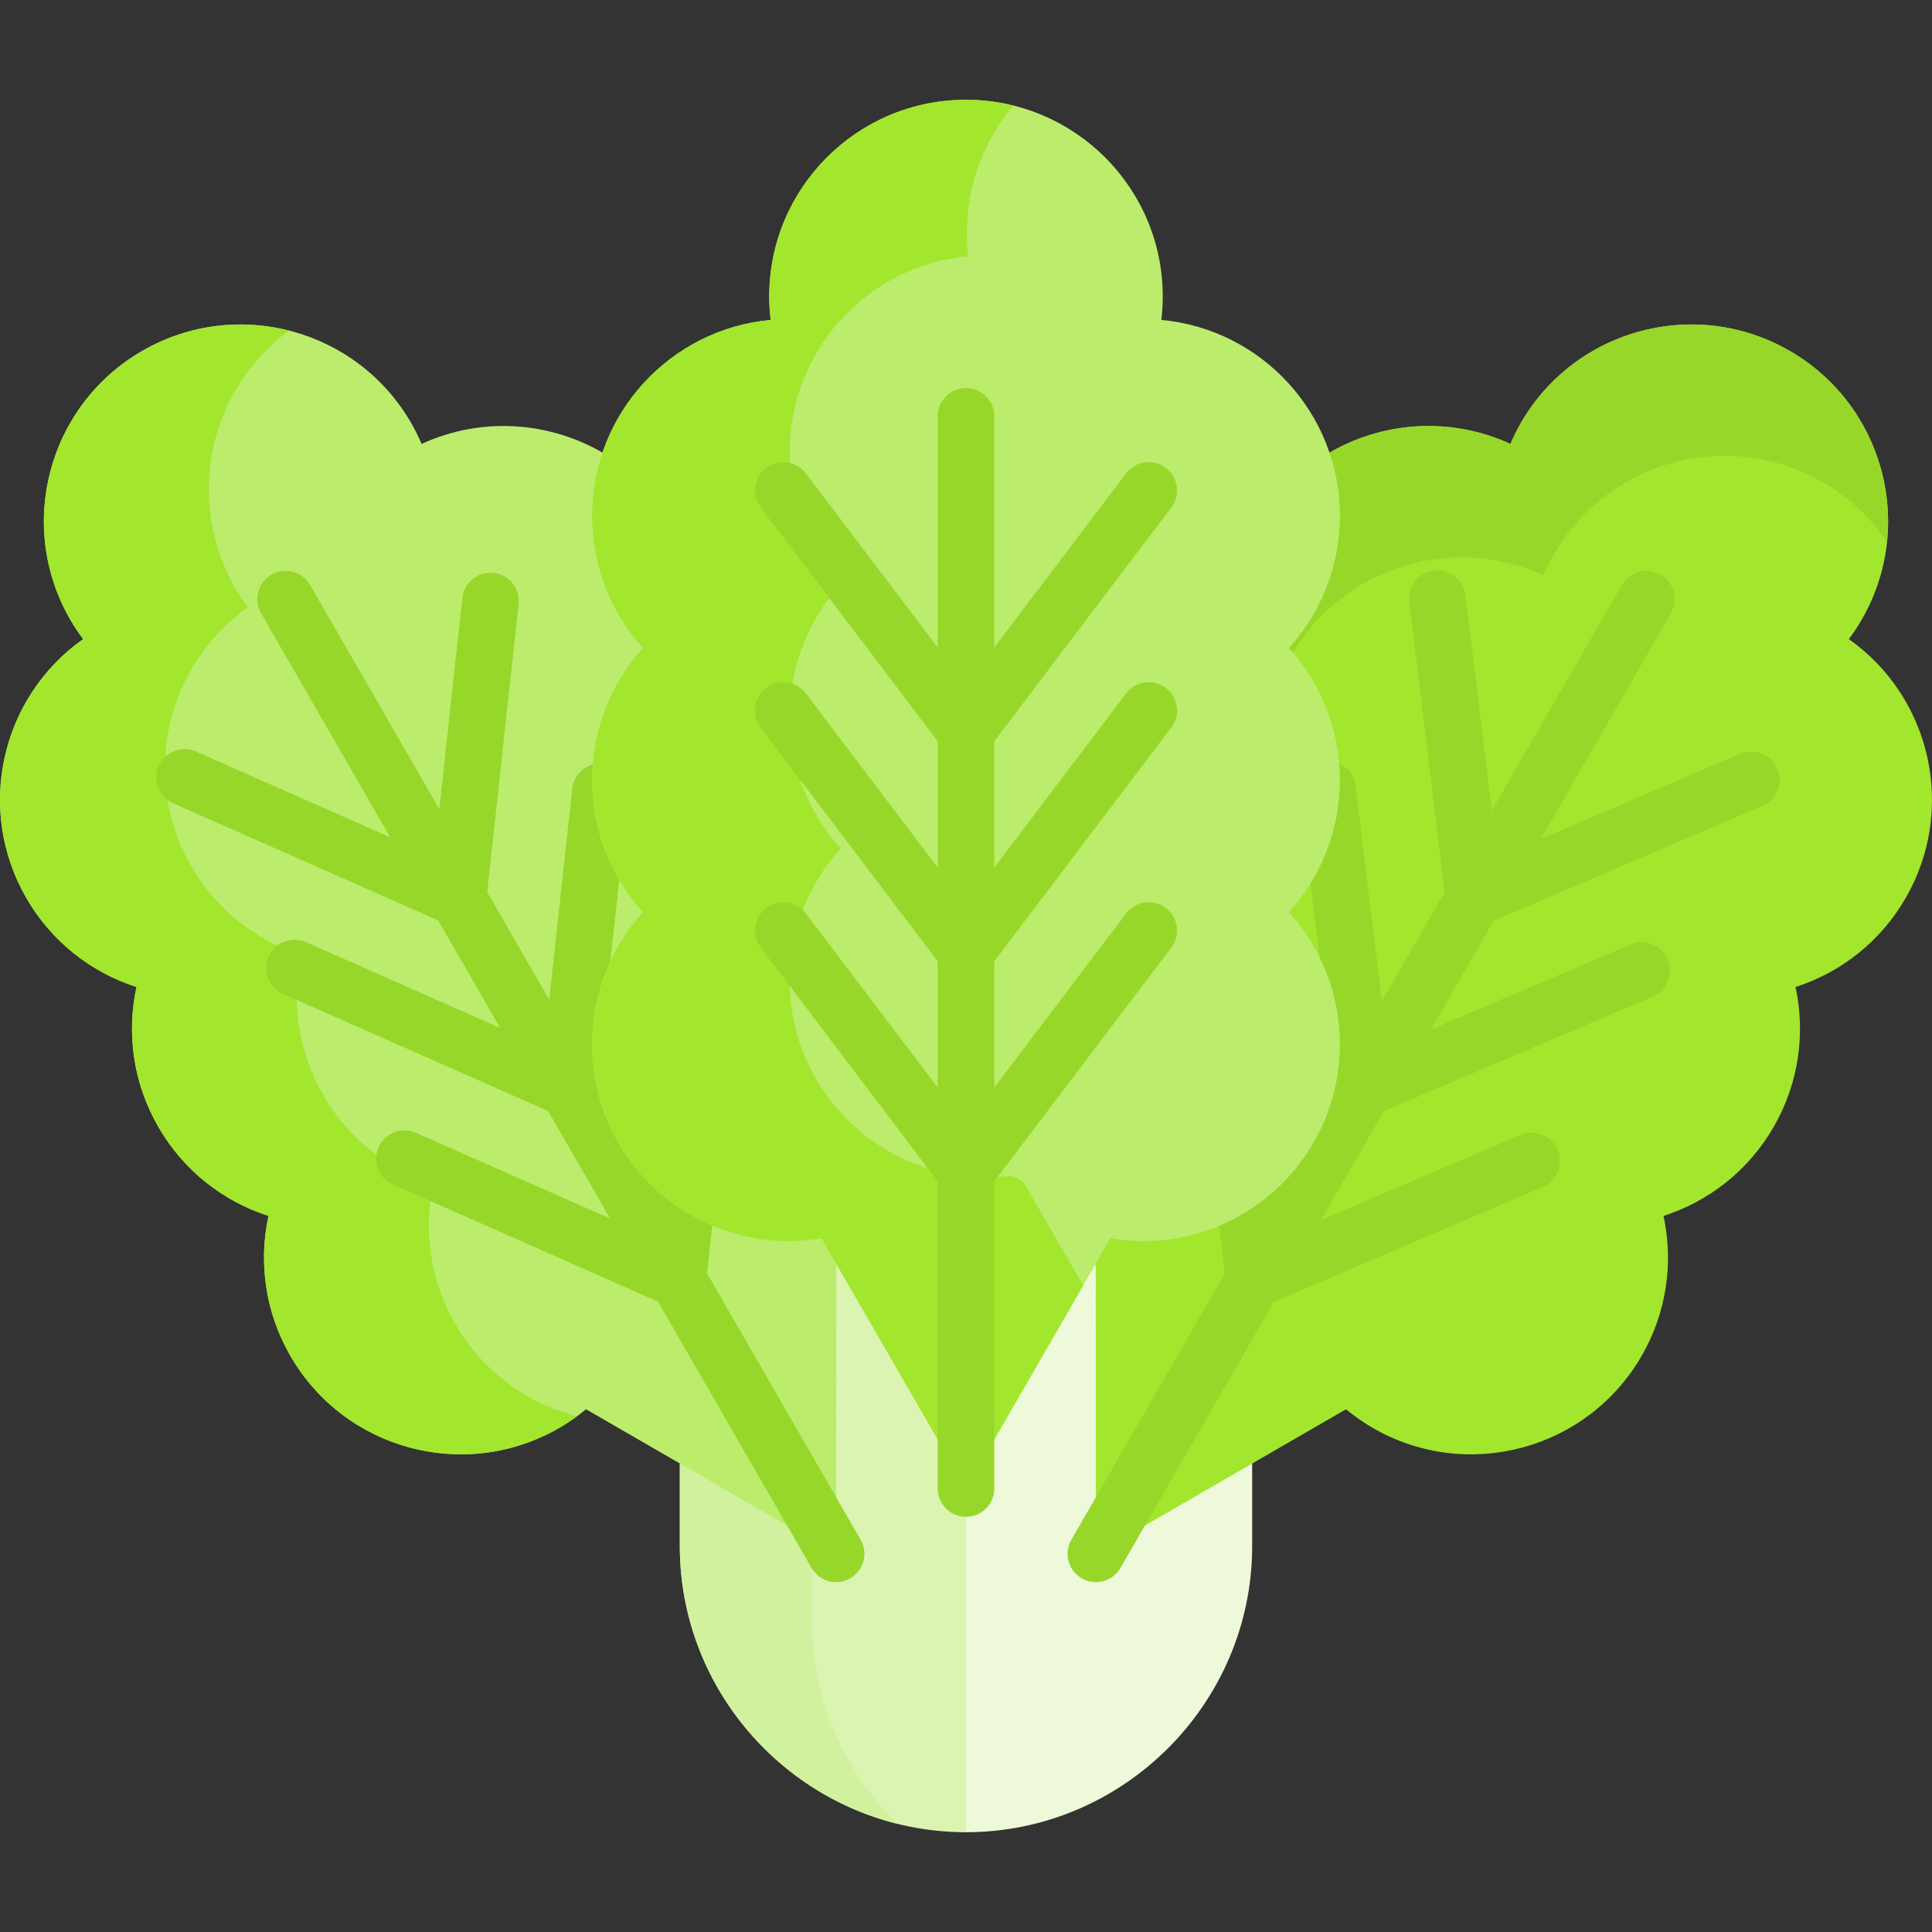
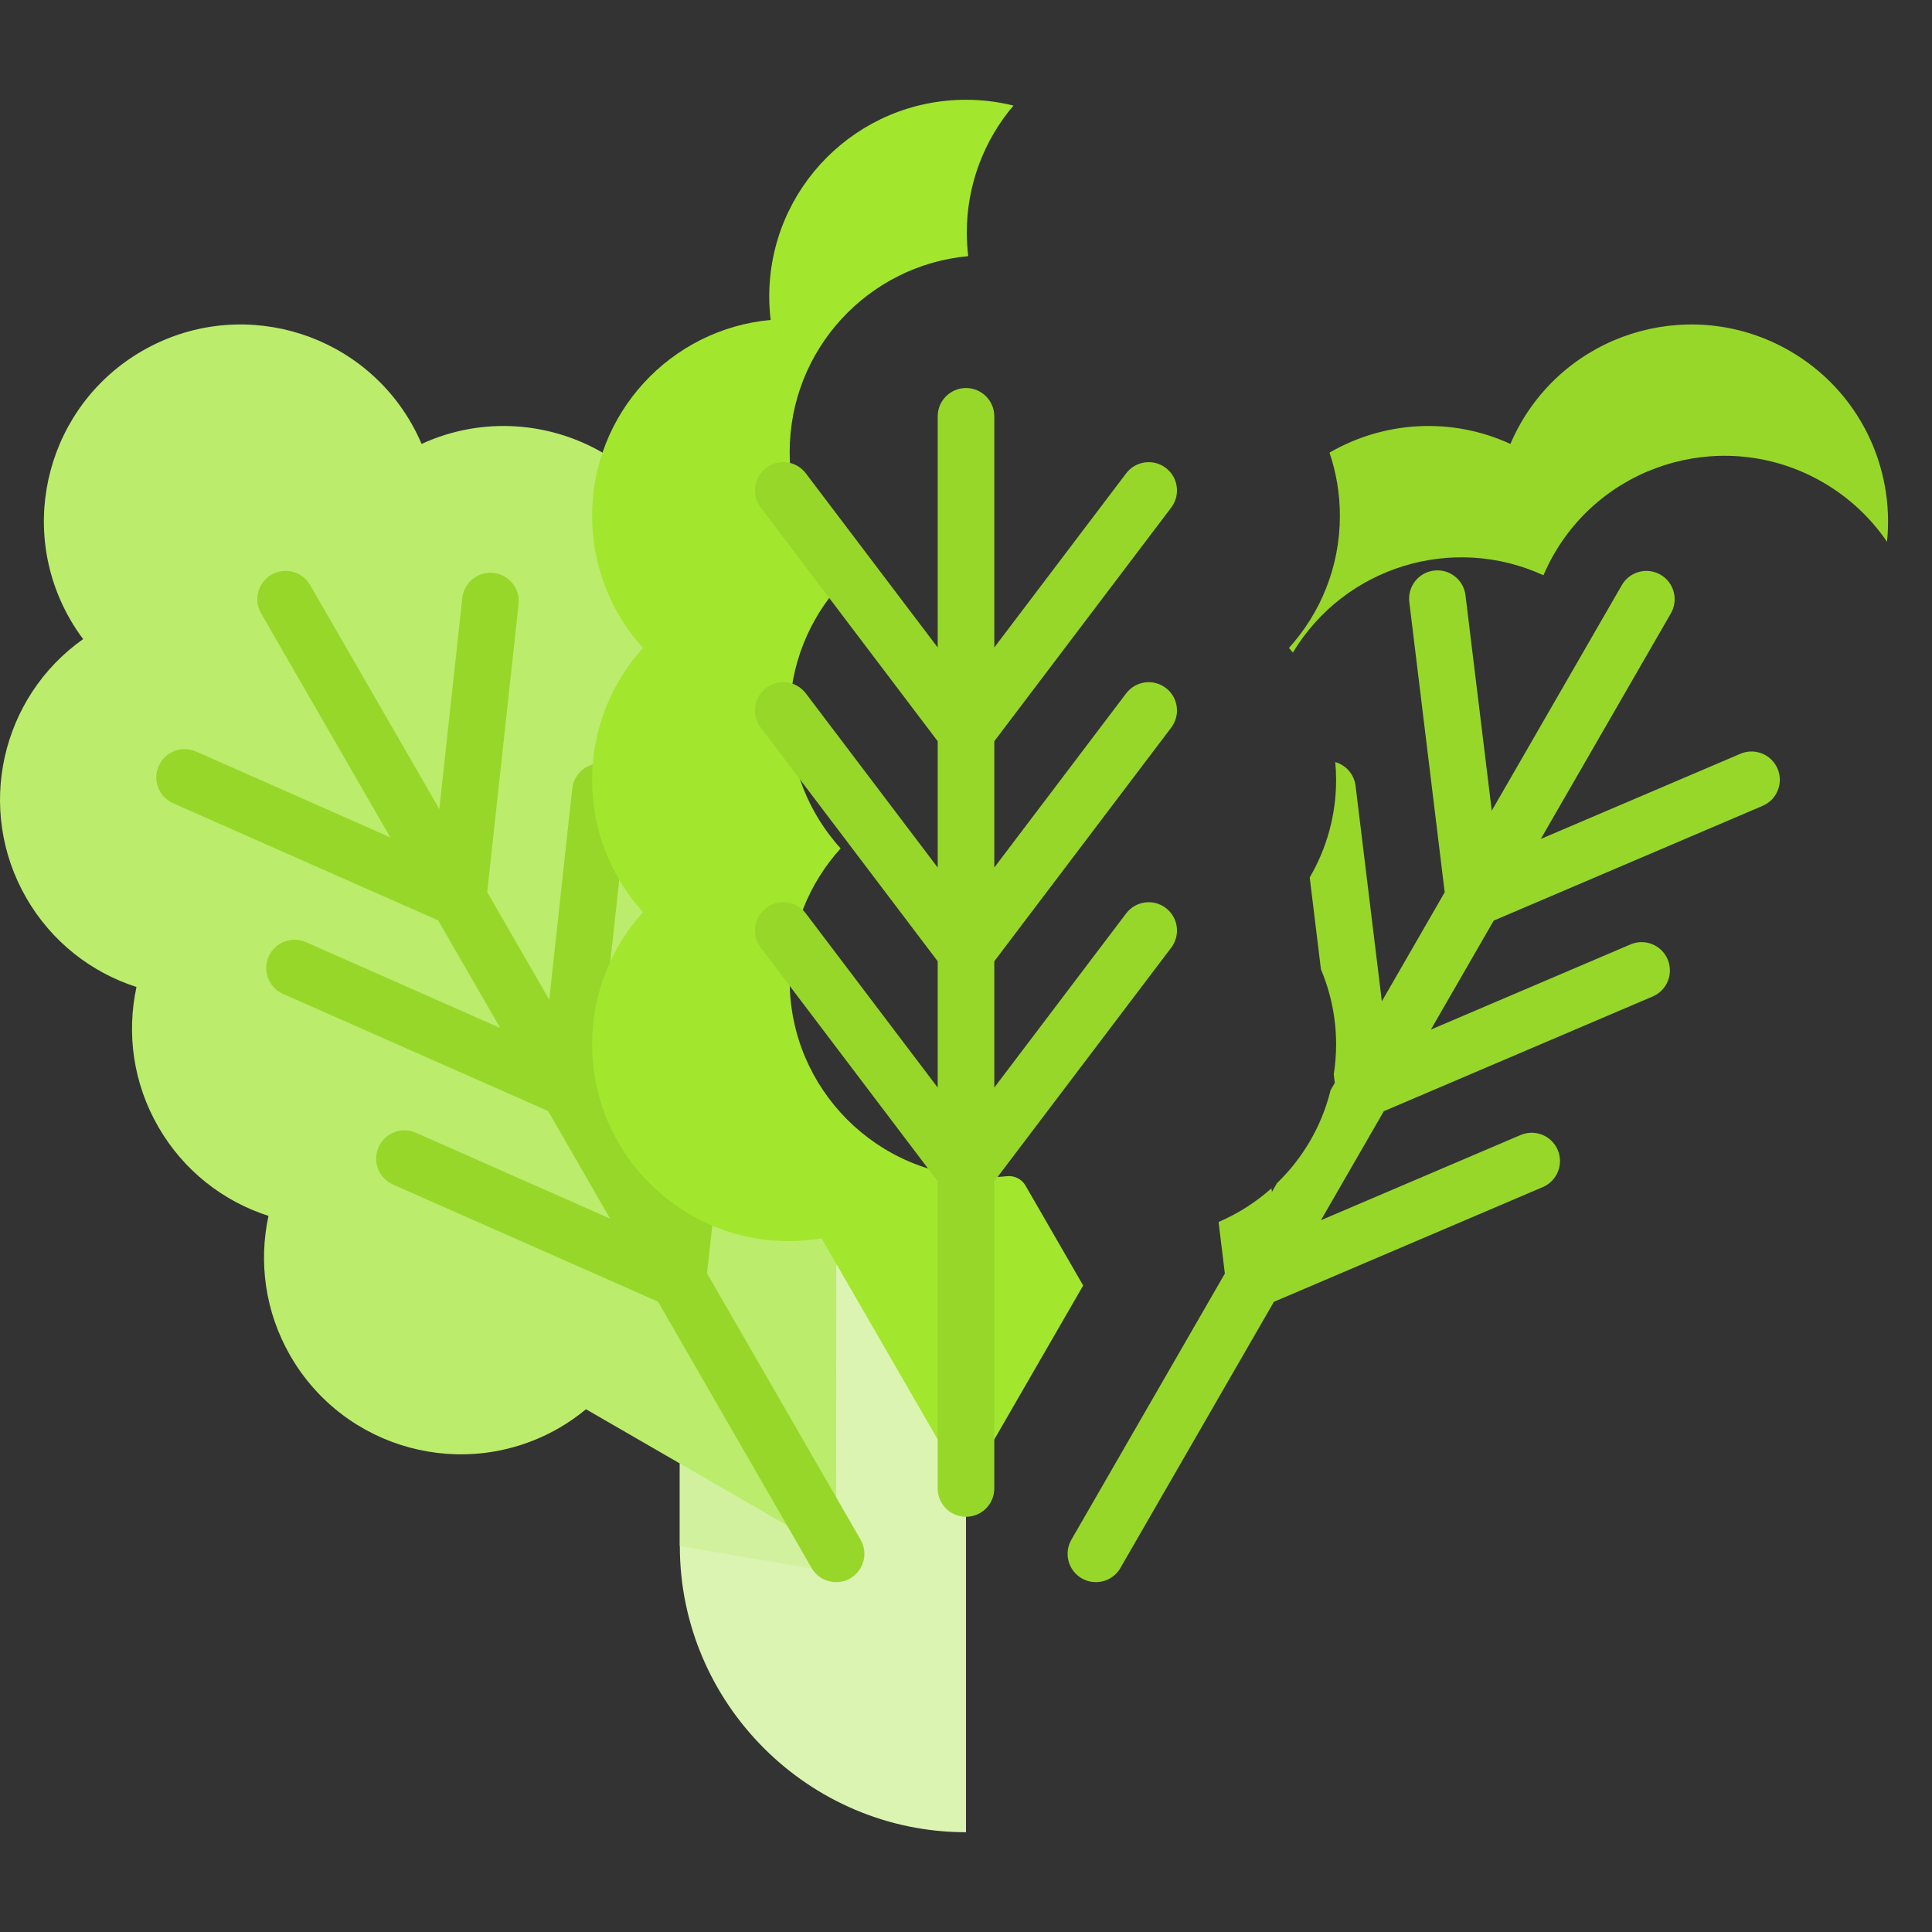
<svg xmlns="http://www.w3.org/2000/svg" id="Capa_1" enable-background="new 0 0 512 512" height="512" viewBox="0 0 512 512" width="512">
  <rect x="0" y="0" width="512" height="512" fill="#333333" stroke="none" />
  <g>
-     <path d="m291.423 410.048-.04-75.518-1.441-.542-.572.676-33.37 57.798-1-1.732v89.614l1 5.212c41.712 0 75.839-34.128 75.839-75.839v-23.032z" fill="#edf9d9" />
    <path d="m256 392.462-33.796-58.537-1.439.551-.149.746-.04 74.826-40.416-23.363v23.032c0 41.711 34.128 75.839 75.839 75.839z" fill="#dbf4b2" />
    <g>
-       <path d="m215.187 415.688c-.034-.056-.075-.105-.108-.162l-6.489-11.253-28.429-16.433v21.876c0 35.428 24.626 65.373 57.602 73.594-13.917-13.769-22.576-32.843-22.576-53.845z" fill="#d1f19e" />
+       <path d="m215.187 415.688c-.034-.056-.075-.105-.108-.162l-6.489-11.253-28.429-16.433v21.876z" fill="#d1f19e" />
    </g>
    <g>
      <g>
        <path d="m218.24 327.061-.684.114c-2.895.484-5.751.729-8.49.729-28.203 0-51.148-22.945-51.148-51.148 0-12.725 4.704-24.921 13.245-34.342l.609-.672-.609-.672c-8.541-9.421-13.245-21.618-13.245-34.342s4.704-24.921 13.245-34.342l.609-.672-.609-.672c-8.541-9.421-13.245-21.617-13.245-34.342 0-5.677.916-11.137 2.603-16.242-14.432-8.736-32.703-10.217-48.796-2.811-.807-1.88-1.718-3.737-2.765-5.553-14.386-24.948-46.275-33.511-71.225-19.124s-33.512 46.276-19.125 71.226c1.047 1.816 2.197 3.534 3.421 5.175-21.765 15.368-28.624 45.072-15.052 68.609 6.732 11.675 17.297 19.76 29.19 23.586-2.646 12.209-.94 25.403 5.792 37.078s17.297 19.76 29.19 23.586c-2.646 12.209-.94 25.403 5.792 37.078 14.387 24.95 46.276 33.512 71.226 19.125 2.557-1.474 4.921-3.151 7.126-4.967l66.281 38.314.041-76.558c.364-.136.726-.286 1.089-.43z" fill="#bbec6c" />
        <g>
          <g>
-             <path d="m120.619 350.844c-6.732-11.675-8.438-24.869-5.792-37.078-11.892-3.826-22.457-11.911-29.19-23.586-6.732-11.675-8.438-24.869-5.792-37.078-11.892-3.826-22.457-11.911-29.19-23.586-13.572-23.536-6.714-53.24 15.051-68.609-1.223-1.64-2.374-3.359-3.421-5.175-13.427-23.284-6.86-52.607 14.355-68.112-12.71-3.236-26.644-1.72-38.905 5.35-24.95 14.387-33.512 46.276-19.125 71.226 1.047 1.816 2.197 3.534 3.421 5.175-21.765 15.368-28.624 45.072-15.052 68.609 6.732 11.675 17.297 19.76 29.19 23.586-2.646 12.209-.94 25.403 5.792 37.078s17.297 19.76 29.19 23.586c-2.646 12.209-.94 25.403 5.792 37.078 14.387 24.95 46.276 33.513 71.226 19.125 1.661-.958 3.234-2.009 4.742-3.12-13.145-3.353-24.98-11.789-32.292-24.469z" fill="#a2e62e" />
-           </g>
+             </g>
        </g>
        <path d="m187.375 337.457 1.495-13.717c-5.2-2.244-9.959-5.323-14.1-9.073l-.085.782-1.097-1.903c-6.843-6.602-11.854-15.083-14.191-24.61l-1.151-1.996.263-2.415c-.388-2.534-.589-5.128-.589-7.769 0-6.39 1.188-12.646 3.45-18.484l2.921-26.81c-4.154-7.511-6.371-15.998-6.371-24.734 0-1.458.069-2.909.192-4.35-3.342.448-6.079 3.111-6.461 6.612l-6.096 55.941-16.44-28.509 8.317-76.324c.449-4.118-2.526-7.82-6.644-8.269-4.116-.441-7.819 2.526-8.269 6.644l-6.096 55.941-34.232-59.364c-2.069-3.589-6.656-4.82-10.244-2.75-3.588 2.069-4.82 6.655-2.75 10.244l34.232 59.364-51.47-22.746c-3.789-1.675-8.217.039-9.892 3.828-1.674 3.789.04 8.217 3.828 9.892l70.225 31.034 16.439 28.509-51.47-22.746c-3.79-1.675-8.218.039-9.892 3.828s.04 8.217 3.828 9.892l70.224 31.034 16.439 28.509-51.47-22.746c-3.788-1.674-8.217.04-9.892 3.828-1.674 3.789.04 8.217 3.828 9.892l70.224 31.034 40.698 70.578c1.389 2.408 3.911 3.755 6.504 3.755 1.271 0 2.56-.324 3.74-1.004 3.588-2.069 4.82-6.655 2.75-10.244z" fill="#97d729" />
      </g>
      <g>
-         <path d="m489.969 169.371c1.223-1.64 2.374-3.359 3.421-5.175 14.387-24.95 5.824-56.839-19.125-71.226-24.95-14.387-56.839-5.824-71.226 19.125-1.047 1.816-1.958 3.672-2.765 5.553-16.093-7.406-34.364-5.925-48.796 2.811 1.687 5.105 2.603 10.564 2.603 16.242 0 12.725-4.704 24.921-13.245 34.342l-.609.672.609.672c8.541 9.421 13.245 21.617 13.245 34.342s-4.704 24.921-13.245 34.342l-.609.672.609.672c8.541 9.42 13.245 21.617 13.245 34.342 0 28.203-22.945 51.148-51.148 51.148-2.739 0-5.595-.246-8.49-.729l-.684-.114-4.464 7.732c.363.144.724.294 1.089.43l.041 76.558 66.281-38.314c2.206 1.816 4.569 3.493 7.126 4.967 24.95 14.387 56.839 5.825 71.226-19.125 6.732-11.675 8.438-24.869 5.792-37.078 11.892-3.826 22.457-11.911 29.19-23.586s8.438-24.869 5.792-37.078c11.892-3.826 22.457-11.911 29.19-23.586 13.571-23.539 6.712-53.243-15.053-68.611z" fill="#a2e62e" />
        <g fill="#97d729">
          <path d="m471.07 203.712c-1.626-3.81-6.034-5.581-9.842-3.955l-52.902 22.574 34.476-59.787c2.069-3.588.838-8.175-2.75-10.244s-8.174-.838-10.244 2.75l-34.476 59.787-6.962-57.093c-.501-4.112-4.243-7.039-8.353-6.537-4.112.501-7.039 4.241-6.537 8.353l9.379 76.908-16.657 28.886-6.962-57.093c-.376-3.083-2.572-5.502-5.381-6.306.147 1.58.222 3.172.222 4.773 0 9.155-2.446 18.03-6.993 25.801l2.97 24.352c2.629 6.232 4.023 12.974 4.023 19.875 0 2.715-.217 5.379-.627 7.981l.274 2.248-1.125 1.95c-2.337 9.527-7.348 18.008-14.191 24.61l-1.341 2.326-.118-.965c-4.131 3.688-8.858 6.721-14.023 8.924l1.667 13.673-40.672 70.531c-2.069 3.588-.838 8.175 2.75 10.244 1.18.681 2.468 1.004 3.74 1.004 2.593 0 5.115-1.347 6.504-3.755l40.672-70.531 71.262-30.408c3.81-1.626 5.581-6.032 3.955-9.842s-6.033-5.582-9.842-3.955l-52.902 22.574 16.657-28.885 71.262-30.408c3.81-1.626 5.581-6.032 3.955-9.842s-6.033-5.581-9.842-3.955l-52.902 22.574 16.657-28.885 71.262-30.408c3.812-1.628 5.583-6.034 3.957-9.844z" />
          <path d="m474.265 92.97c-24.95-14.387-56.839-5.824-71.226 19.125-1.047 1.816-1.958 3.672-2.765 5.553-15.778-7.261-33.652-5.983-47.946 2.303 1.783 5.257 2.754 10.889 2.754 16.75 0 13.477-5.113 25.759-13.504 35.014.361.398.707.809 1.056 1.218 13.782-22.886 42.494-31.482 66.397-20.481.807-1.88 1.718-3.737 2.765-5.553 14.387-24.95 46.276-33.512 71.226-19.125 7.039 4.059 12.773 9.512 17.056 15.809 2.068-19.854-7.404-39.998-25.813-50.613z" />
        </g>
      </g>
    </g>
    <g>
      <g>
-         <path d="m341.577 171.714c8.391-9.255 13.504-21.537 13.504-35.014 0-27.169-20.78-49.475-47.312-51.917.241-2.032.378-4.095.378-6.192 0-28.801-23.348-52.148-52.148-52.148s-52.148 23.348-52.148 52.148c0 2.096.138 4.16.378 6.192-26.532 2.441-47.312 24.748-47.312 51.917 0 13.477 5.113 25.759 13.504 35.014-8.391 9.255-13.504 21.537-13.504 35.014s5.113 25.759 13.504 35.014c-8.391 9.255-13.504 21.537-13.504 35.014 0 28.801 23.348 52.148 52.148 52.148 2.952 0 5.837-.272 8.655-.743l38.28 66.301 38.279-66.301c2.818.471 5.703.743 8.655.743 28.801 0 52.148-23.348 52.148-52.148 0-13.477-5.113-25.759-13.504-35.014 8.391-9.255 13.504-21.537 13.504-35.014s-5.114-25.758-13.505-35.014z" fill="#bbec6c" />
-       </g>
+         </g>
      <g>
        <path d="m271.756 314.17c-1.001-1.734-2.937-2.676-4.928-2.462-1.776.191-3.579.295-5.406.295-28.801 0-52.148-23.348-52.148-52.148 0-13.477 5.113-25.759 13.504-35.014-8.391-9.255-13.504-21.537-13.504-35.014s5.113-25.759 13.504-35.014c-8.391-9.255-13.504-21.537-13.504-35.014 0-27.169 20.78-49.475 47.312-51.917-.24-2.032-.378-4.095-.378-6.191 0-12.857 4.662-24.619 12.375-33.71-4.03-.999-8.242-1.538-12.582-1.538-28.801 0-52.148 23.348-52.148 52.148 0 2.096.138 4.16.379 6.192-26.532 2.441-47.312 24.747-47.312 51.917 0 13.477 5.113 25.759 13.504 35.014-8.391 9.255-13.504 21.537-13.504 35.014s5.113 25.759 13.504 35.014c-8.391 9.255-13.504 21.537-13.504 35.014 0 28.801 23.348 52.148 52.148 52.148 2.952 0 5.837-.272 8.655-.743l38.277 66.301 31.056-53.791z" fill="#a2e62e" />
      </g>
      <path d="m310.397 251.126c2.5-3.302 1.851-8.006-1.451-10.507s-8.007-1.851-10.507 1.451l-34.939 46.142v-33.466l46.897-61.934c2.5-3.302 1.851-8.006-1.452-10.506-3.302-2.501-8.006-1.851-10.506 1.451l-34.939 46.142v-33.466l46.897-61.934c2.5-3.302 1.851-8.006-1.452-10.506-3.302-2.501-8.006-1.851-10.506 1.452l-34.939 46.14v-61.258c0-4.142-3.358-7.5-7.5-7.5s-7.5 3.358-7.5 7.5v61.257l-34.939-46.141c-2.5-3.302-7.203-3.953-10.507-1.451-3.302 2.5-3.952 7.205-1.451 10.507l46.897 61.933v33.466l-34.939-46.141c-2.5-3.301-7.203-3.953-10.507-1.451-3.302 2.5-3.952 7.205-1.451 10.507l46.897 61.933v33.466l-34.939-46.14c-2.499-3.302-7.204-3.952-10.507-1.451-3.302 2.5-3.952 7.205-1.451 10.507l46.897 61.932v81.403c0 4.142 3.358 7.5 7.5 7.5s7.5-3.358 7.5-7.5v-81.403z" fill="#97d729" />
    </g>
  </g>
</svg>